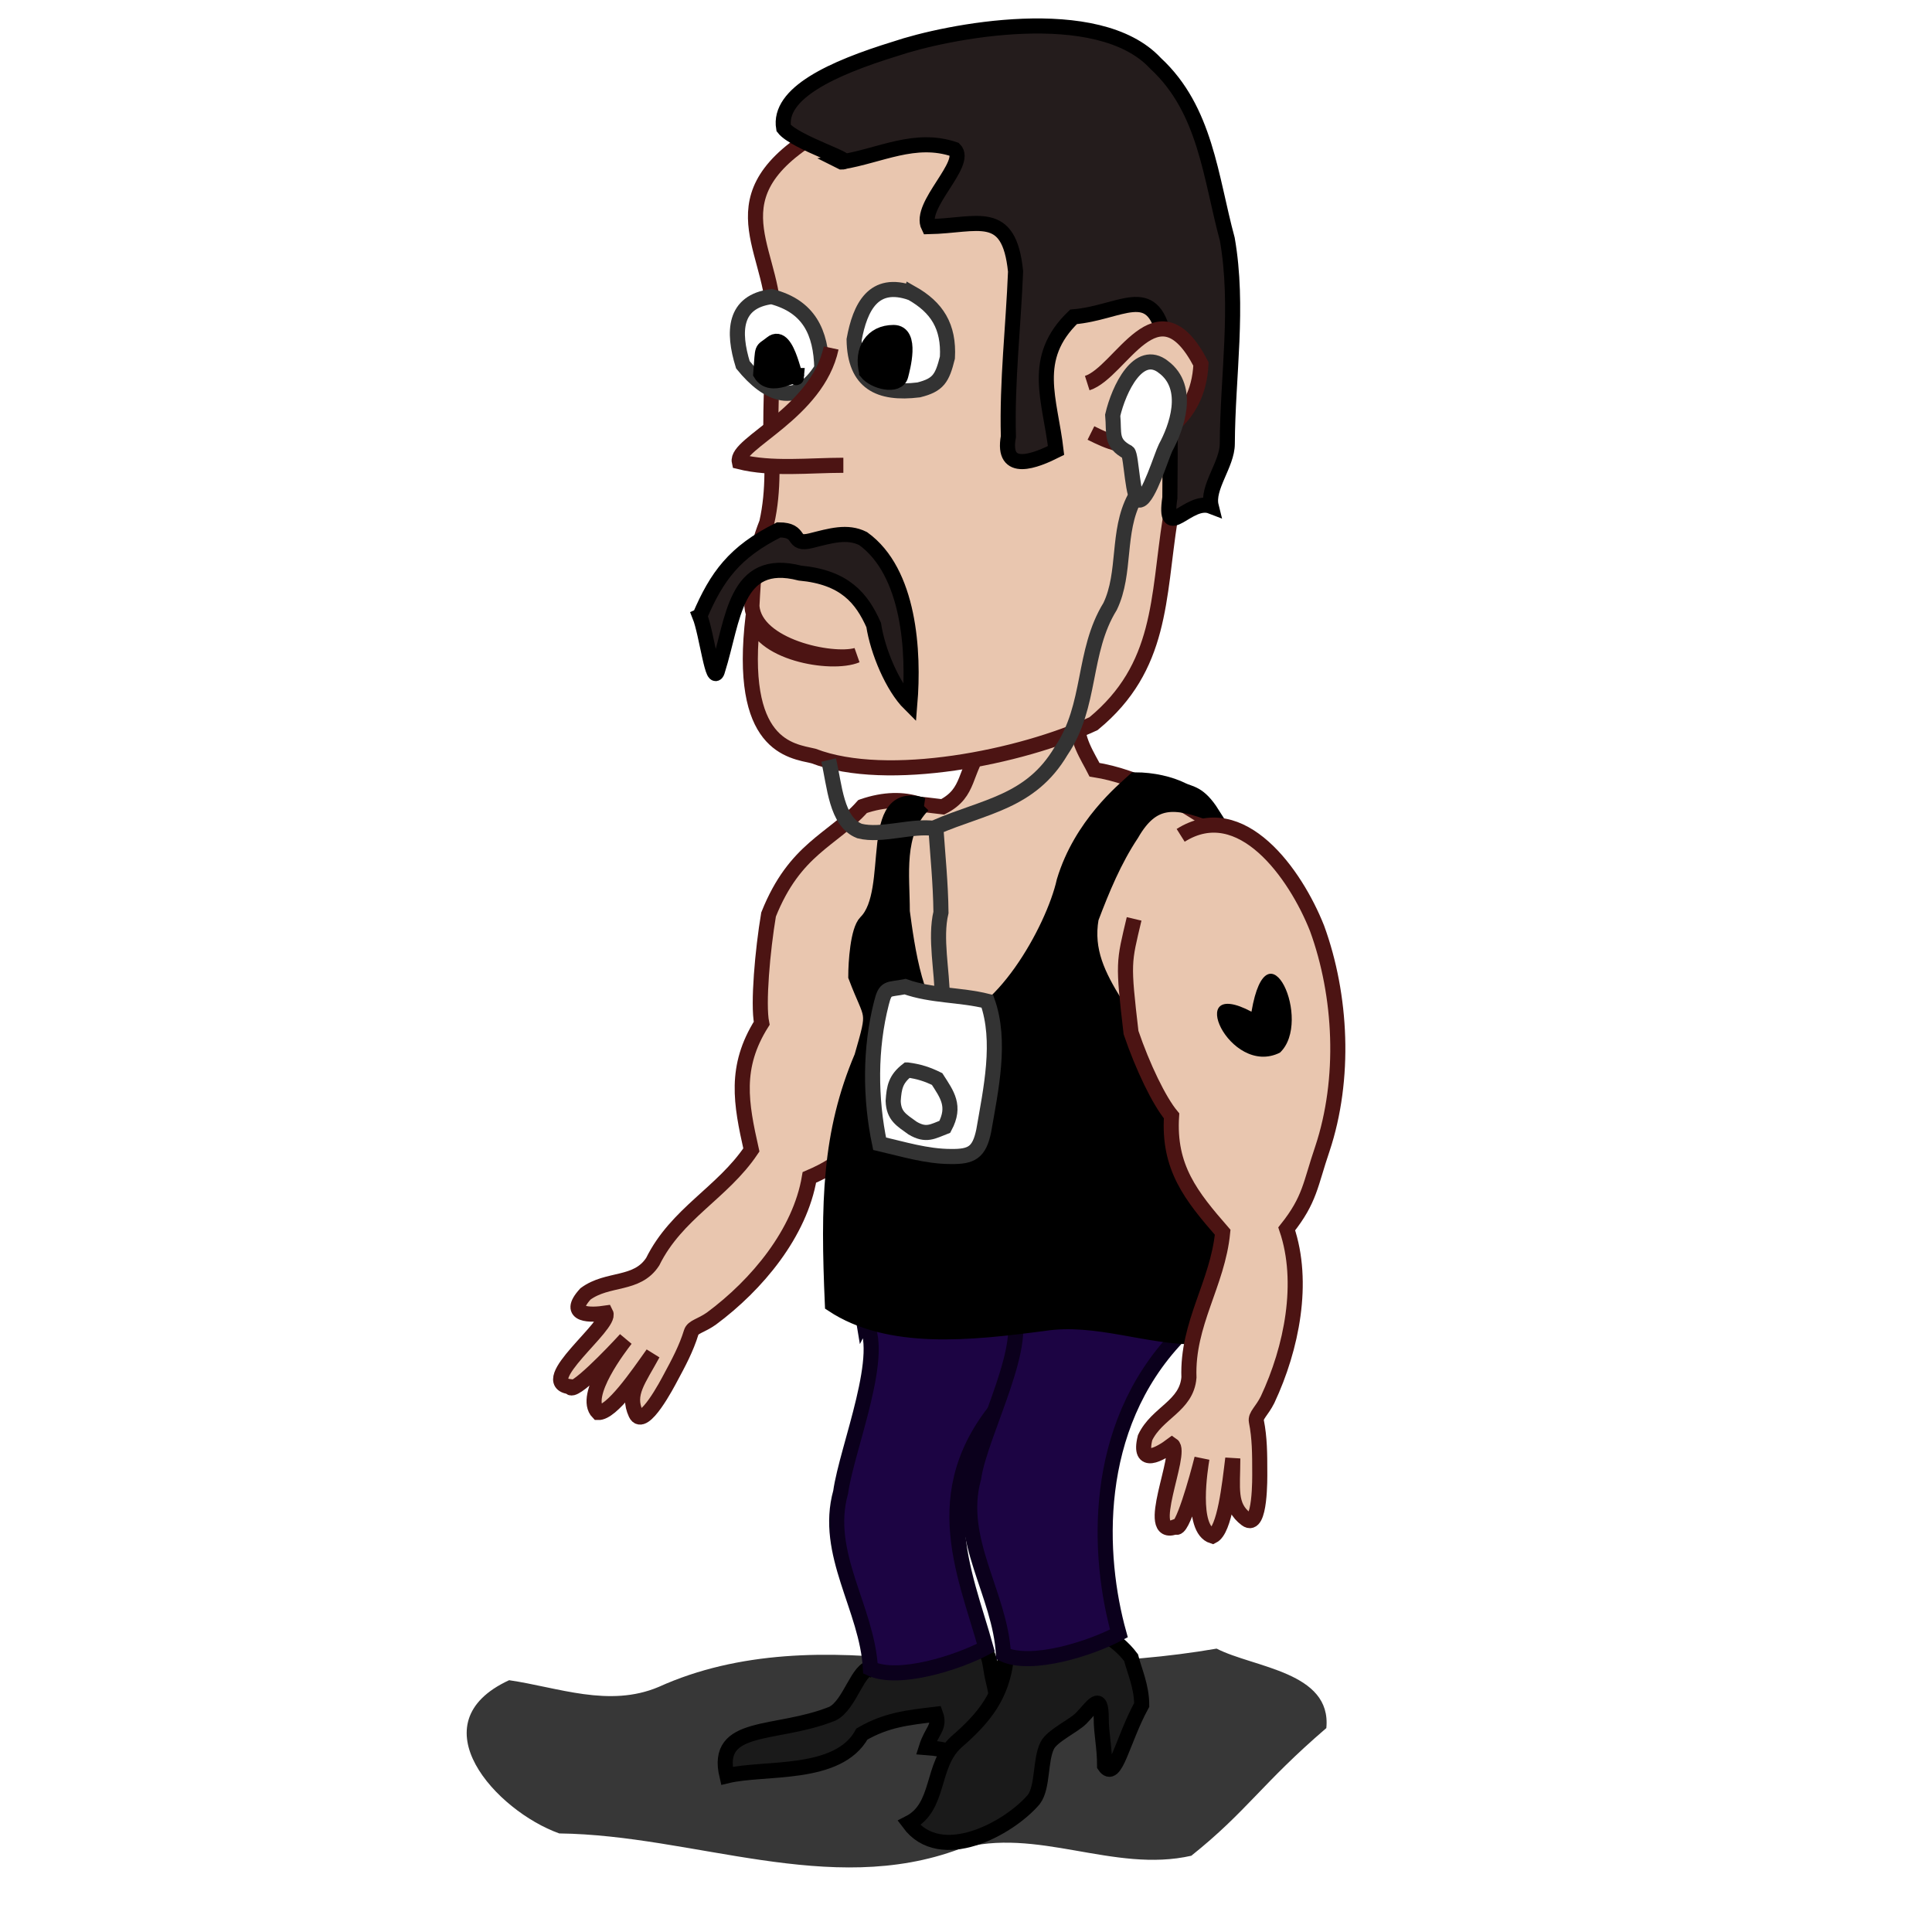
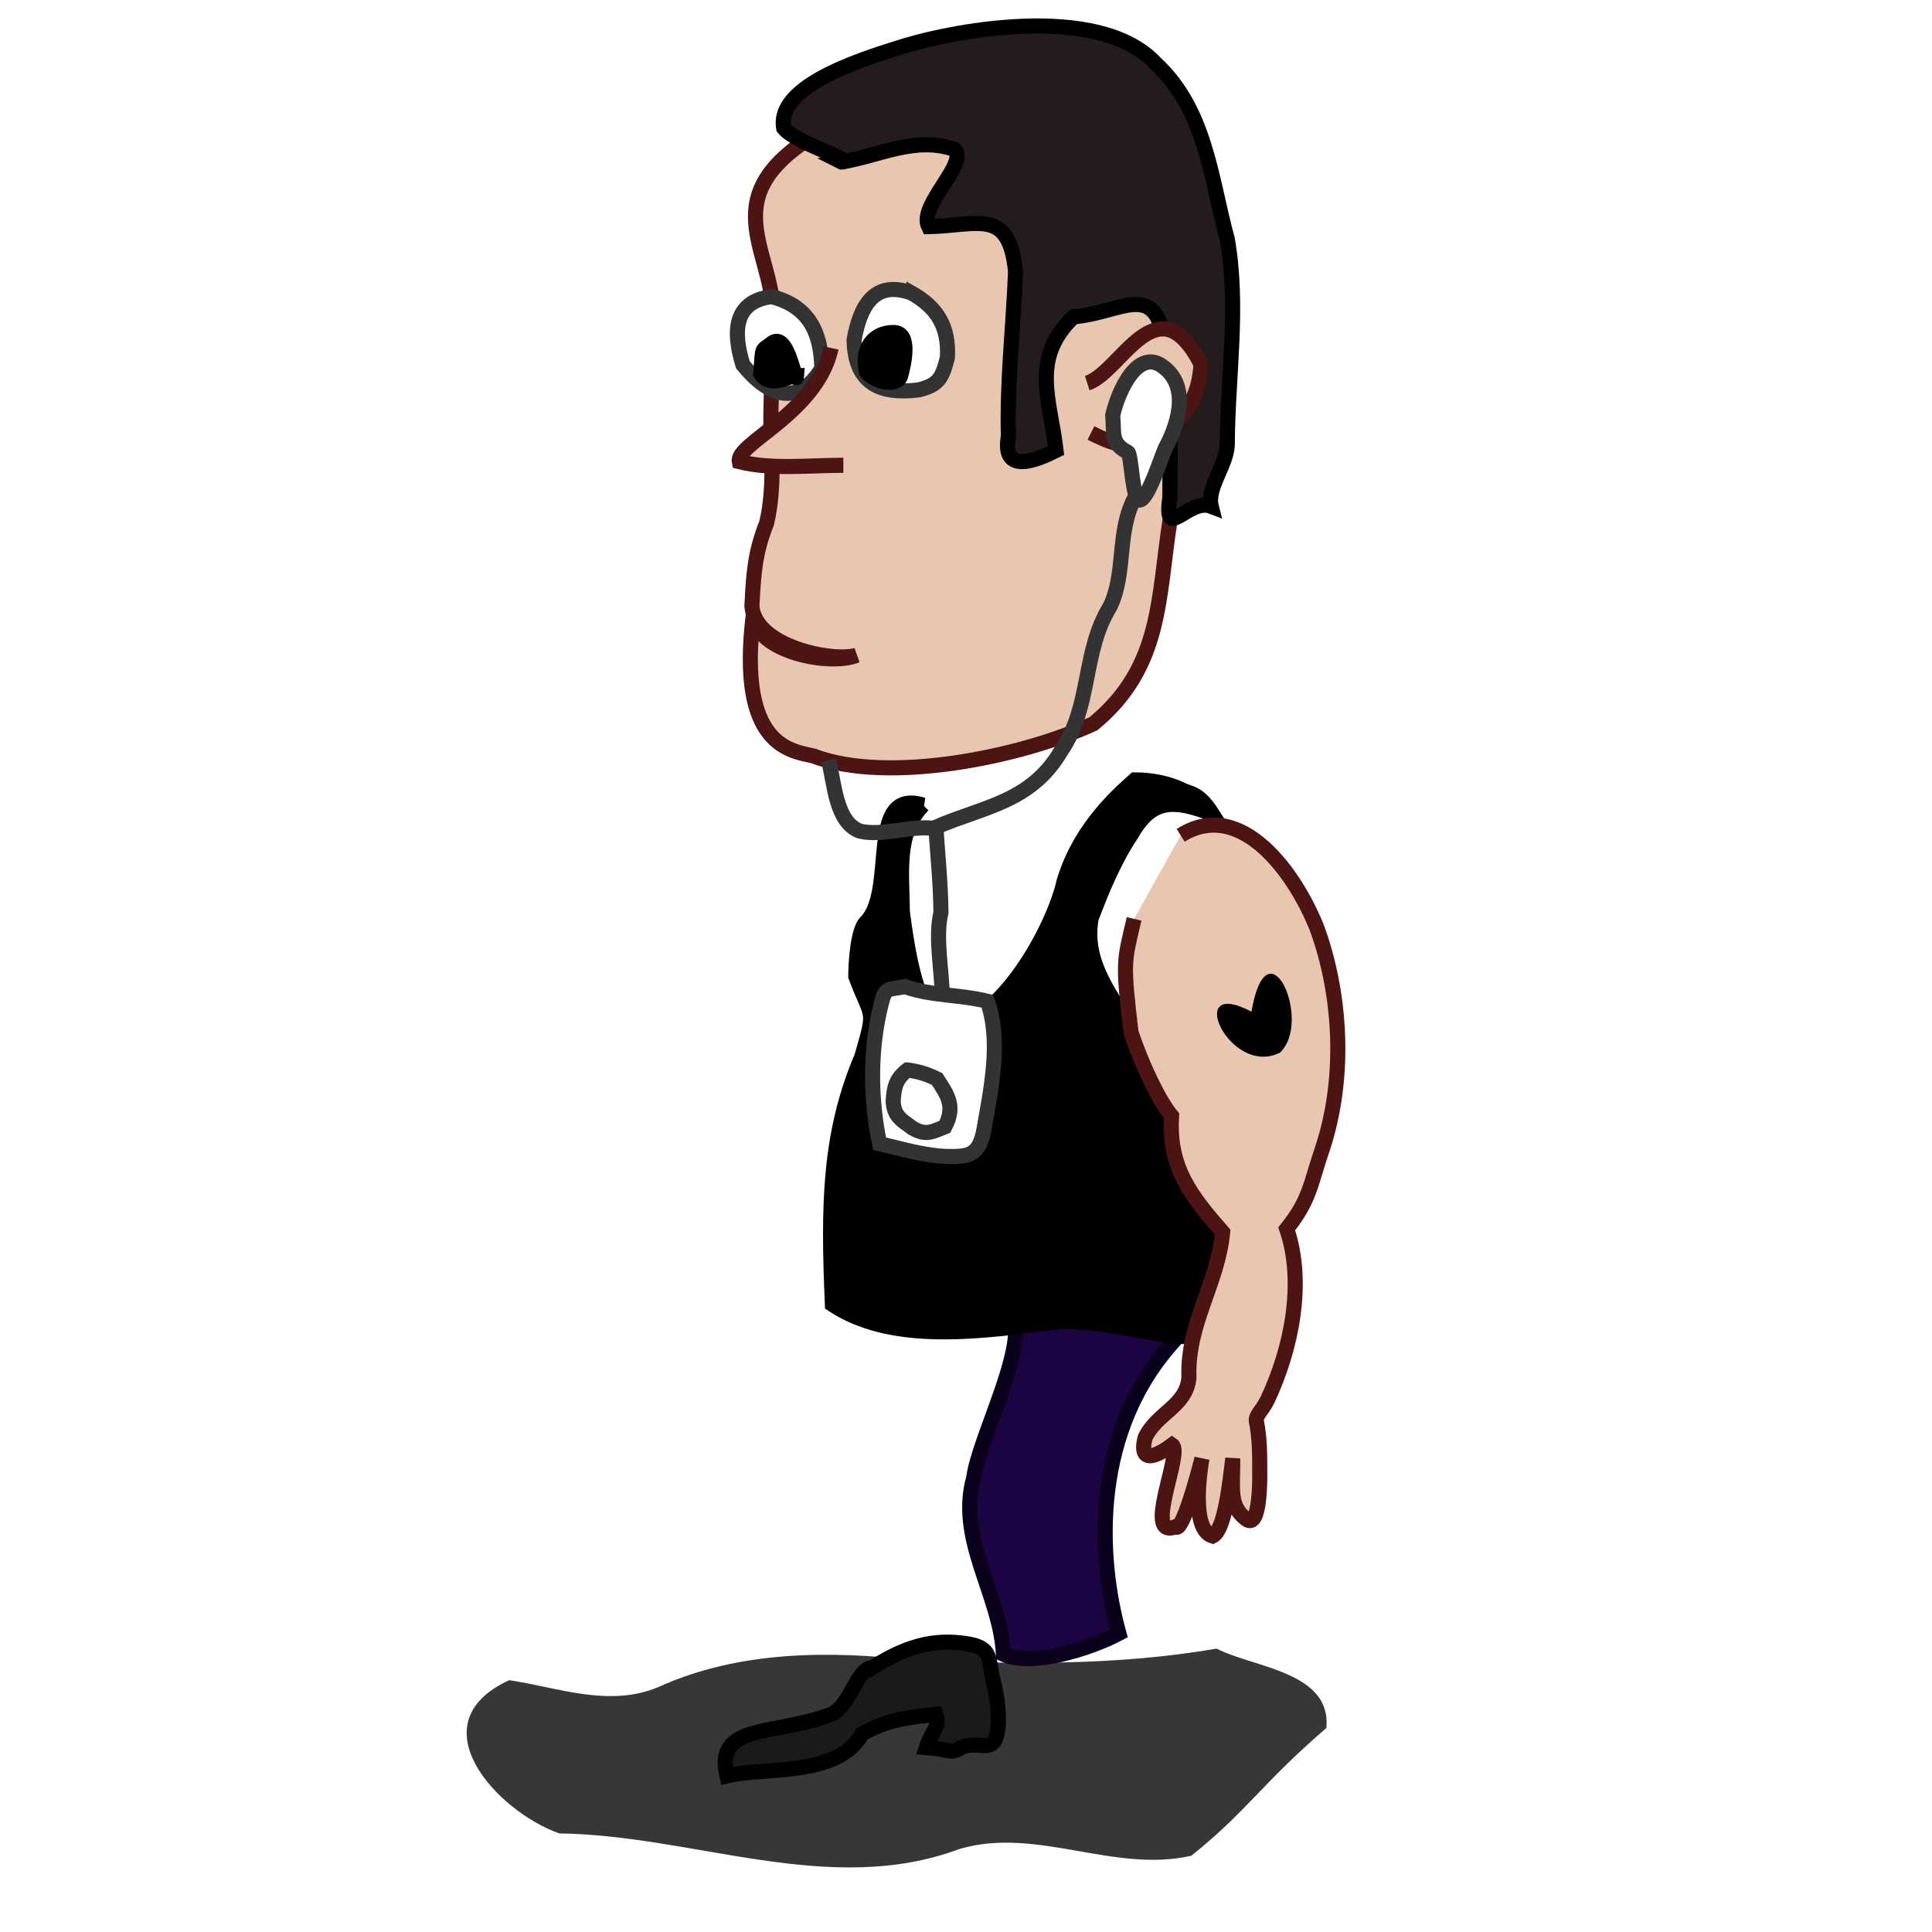
<svg xmlns="http://www.w3.org/2000/svg" viewBox="0 0 128 128">
  <defs>
    <filter height="2.221" id="filter3408" width="1.311" x="-.155" y="-.61">
      <feGaussianBlur stdDeviation="3.809" />
    </filter>
  </defs>
  <g transform="matrix(.968,0,0,.968,-271.086,-309.732)">
-     <path d="m339.09,375.167c-2.067,2.323-4.633,2.863-6.44,7.397-.411,2.441-.736,6.129-.47,7.443-1.887,3.003-1.426,5.471-.707,8.67-1.978,2.945-5.115,4.335-6.752,7.647-1.076,1.66-3.072,1.08-4.6,2.204-1.404,1.538.408,1.461 1.389,1.314 .431.819-4.88,4.735-2.453,5.04 .153.617 2.934-2.292 3.809-3.25-.351.458-3.007,3.863-1.882,5.016 .932.034 2.684-2.526 3.744-4.019-.976,1.807-1.794,2.731-1.164,4.099 .517,1.121 2.219-2.167 2.349-2.408 .583-1.079 1.105-2.055 1.444-3.16 .118-.385.656-.432 1.378-.939 3.143-2.327 6.066-5.864 6.708-9.664 2.37-1.013 2.858-1.91 4.739-3.65 3.693-3.468 6.15-8.622 6.859-13.459 .605-4.192-1.991-10.323-7.95-8.281z" fill="#e9c6af" fill-rule="evenodd" stroke="#4c1413" stroke-width="1.033" />
-     <path d="m353.913,369.296c-.36,1.067.63,2.525 1.046,3.357 3.003.476 5.832,2.108 8.486,3.942 2.819,5.736 6.297,18.185-3.408,18.241-5.828-1.724-13.466,1.315-18.697-1.849-3.316-1.225.014-3.078-1.174-6.069-.281-1.127-.356-2.269-.356-3.466 1.28-1.448.431-5.077 1.029-6.926 .769-1.969 2.032-1.508 3.733-1.332 1.936-1.007 1.377-2.363 2.863-4.316 .655-3.063 4.833-4.863 6.478-1.583z" fill="#e9c6af" fill-rule="evenodd" stroke="#4c1413" stroke-width="1.033" />
    <path d="m342.679,433.606c-5.881-.671-12.061-.663-17.555,1.825-3.396,1.432-6.876.028-10.23-.462-6.38,2.941-.883,8.948 3.431,10.487 9.21.113 18.511,4.39 27.398,1.062 5.273-1.548 10.542,1.677 15.862.465 3.81-3.045 4.818-4.94 9.241-8.738 .372-3.86-4.95-4.124-7.509-5.438-6.769,1.169-13.613,1.064-20.639.798z" fill-opacity=".783" fill-rule="evenodd" filter="url(#filter3408)" />
    <path d="m339.724,434.119c-.979,0-1.48,2.529-2.701,3.14-3.862,1.557-8.097.578-7.224,4.254 2.561-.624 7.603.105 9.243-2.861 1.681-.975 3.14-1.123 5.044-1.352 .321.893-.269,1.107-.638,2.277 1.485.107 1.645.437 2.225.088 1.174-.706 2.26.411 2.593-.924 .286-1.147-.014-2.83-.231-3.697-.365-1.463-.043-2.227-1.616-2.542-2.638-.465-4.527.274-6.694,1.618z" fill="#1a1a1a" fill-rule="evenodd" stroke="#000" stroke-width="1.033" />
-     <path d="m339.151,410.332c1.666,2.021-1.146,8.742-1.567,11.765-1.171,4.217 1.819,7.947 2.038,12.07 1.929.894 5.975-.401 7.902-1.427-1.46-5.252-4.327-11.119 1.65-17.391 1.594-1.599 2.063-5.317 1.989-7.524-2.039-1.267-5.341-.693-7.848-.693-2.361-.037.743-6.432-4.164,3.201z" fill="#1c0443" fill-rule="evenodd" stroke="#0b001c" stroke-width="1.033" />
-     <path d="m348.918,433.48c-.279,2.508-1.474,4.042-3.423,5.723-1.758,1.602-1.066,4.441-3.232,5.546 2.151,2.903 6.806.407 8.54-1.617 .647-.864.416-2.682.923-3.697 .329-.659 1.796-1.336 2.308-1.849 .768-.769 1.385-1.912 1.385,0 0,1.05.231,1.964.231,3.235 .733,1.102 1.201-1.711 2.539-4.159 0-1.27-.506-2.352-.727-3.235-2.135-2.849-7.026-3.45-8.546.054z" fill="#1a1a1a" fill-rule="evenodd" stroke="#000" stroke-width="1.033" />
    <path d="m349.139,409.448c1.666,2.021-2.03,8.654-2.451,11.676-1.171,4.217 1.819,7.947 2.038,12.07 1.929.894 5.975-.401 7.902-1.427-1.46-5.252-1.94-14.035 4.037-20.308 1.594-1.599-.323-2.4-.397-4.608-2.039-1.267-5.341-.693-7.848-.693-2.361-.037-1.823,1.707-3.28,3.289z" fill="#1c0443" fill-rule="evenodd" stroke="#0b001c" stroke-width="1.033" />
    <path d="m337.091,328.48c-8.636,4.569-4.222,8.212-4.108,13.019 0,2.456-.177,5.09-.177,7.546 .069,2.325.23,4.428-.28,6.701-.831,2.105-.898,3.48-1.016,5.714 .222,2.754 5.477,3.845 7.167,3.362-1.743.731-6.805-.167-7.079-2.712-1.083,8.969 2.597,9.246 4.123,9.603 5.062,1.94 14.227.08 19.169-2.211 4.704-3.872 4.398-8.589 5.249-14.002 .07-7.191.09-16.387-2.967-23.09-.632-1.361-.586-2.35-1.597-3.439-4.61-4.453-13.271-1.669-18.484-.491z" fill="#e9c6af" fill-rule="evenodd" stroke="#4c1413" stroke-width="1.033" />
    <path d="m337.648,331.057c1.181,0-3.178-1.302-3.965-2.323-.406-2.382 3.335-4.096 7.622-5.417 3.518-1.193 13.885-3.265 17.83.987 3.44,3.175 3.766,7.819 4.912,12.036 .81,4.638.025,9.336 0,14.002 0,1.413-1.422,2.994-1.1,4.284-1.558-.603-3.288,2.539-2.83-.599 .021-3.663.115-7.303-.393-10.985-.802-3.793-2.954-1.667-6.199-1.387-2.971,2.857-1.602,5.647-1.198,9.148-1.373.691-3.738,1.655-3.262-.953-.104-3.766.341-7.529.491-11.3-.448-4.398-2.573-3.135-5.952-3.067-.722-1.445 2.743-4.319 1.777-5.285-2.704-.925-5.09.428-7.734.858z" fill="#241c1c" fill-rule="evenodd" stroke="#000" stroke-width="1.033" />
-     <path d="m327.945,362.133c1.159-2.701 2.359-4.378 5.403-5.895 1.669,0 .769,1.097 2.21.737 1.341-.335 2.474-.687 3.563-.142 3.182,2.291 3.495,7.738 3.197,11.321-1.177-1.168-2.201-3.61-2.474-5.408-.816-1.833-1.978-3.265-5.046-3.551-4.48-1.157-4.543,3.208-5.627,6.624-.314,1.256-.747-2.483-1.228-3.685z" fill="#241c1c" fill-rule="evenodd" stroke="#000" stroke-width="1.033" />
    <path d="m354.461,346.192c2.32-.739 4.787-7.07 7.783-1.311-.178,4.069-3.475,5.179-3.845,5.215-1.207.709-2.515.093-3.684-.491" fill="#e9c6af" fill-rule="evenodd" stroke="#4c1413" stroke-width="1.033" />
    <path d="m342.435,340.025c-2.602-.926-3.522.964-3.93,3.193 .045,2.953 1.707,3.771 4.421,3.439 1.342-.335 1.609-.786 1.965-2.211 .116-2.132-.712-3.437-2.456-4.422z" fill="#fff" fill-rule="evenodd" stroke="#333" stroke-width="1.033" />
    <path d="m339.363,345.446c-.386-1.545.388-2.719 1.844-2.719 1.303,0 .605,2.494.491,2.948-.204.818-1.809.43-2.335-.228z" fill-rule="evenodd" stroke="#000" stroke-width="1.033" />
    <path d="m330.892,344.938c-.7-2.274-.621-4.329 1.965-4.667 2.565.668 3.383,2.446 3.438,4.913-1.698,2.738-3.717,1.829-5.403-.246z" fill="#fff" fill-rule="evenodd" stroke="#333" stroke-width="1.033" />
    <path d="m334.576,345.675c.016-.266-1.773,1.03-2.46-.125 .156-1.976.015-1.486.737-2.077 1.159-.95 1.666,3.157 1.724,2.202z" fill-rule="evenodd" stroke="#000" stroke-width="1.033" />
    <path d="m343.221,375.073c-1.891,1.941-1.419,4.768-1.419,7.286 .301,2.202.955,7.447 3.049,7.909 3.582-.086 7.286-6.643 8.031-9.989 1.157-3.844 4.057-6.213 4.847-6.932 1.214,0 2.408.281 3.232.693 .555.278 1.137.178 2.058,1.631-2.579-.965-4.101-1.098-5.52,1.373-1.193,1.792-2.01,3.772-2.77,5.777-.391,2.235.499,3.948 1.616,5.777 3.265,2.984 7.167.532 8.771-2.773 .487-.974.462,2.146.462,3.235v3.466c-2.955,7.987-1.659,7.972-.692,16.868 0,1.424-1.606,1.497-2.77,2.08-3.527.059-7.007-1.474-10.618-.924-5.014.661-10.611,1.271-14.478-1.298-.303-6.915-.206-11.735 2.014-16.957 .97-3.379.721-2.478-.413-5.491 0-.963.142-3.159.693-3.71 2.156-2.136-.052-9.234 3.909-8.021z" fill-rule="evenodd" stroke="#000" stroke-width="1.033" />
    <path d="m357.669,382.862c-.715,3.026-.775,2.932-.211,7.781 .798,2.343 1.917,4.672 2.775,5.702-.234,3.539 1.344,5.492 3.497,7.965-.341,3.531-2.441,6.245-2.308,9.936-.158,1.972-2.19,2.409-3.001,4.125-.504,2.02 1.054,1.092 1.847.496 .768.516-2.044,6.484.236,5.6 .427.47 1.493-3.41 1.807-4.669-.092.57-.81,4.827.727,5.308 .836-.413 1.162-3.498 1.385-5.315 0,2.054-.281,3.255.923,4.159 .987.741.923-2.961.923-3.235 0-1.227-.005-2.333-.231-3.466-.079-.395.372-.692.766-1.481 1.66-3.541 2.552-8.041 1.311-11.69 1.604-2.018 1.608-3.038 2.436-5.464 1.602-4.807 1.315-10.509-.359-15.102-1.475-3.735-5.197-8.975-9.336-6.368" fill="#e9c6af" fill-rule="evenodd" stroke="#4c1413" stroke-width="1.033" />
    <path d="m336.934,343.788c-.947,4.438-6.562,6.541-6.287,7.782 2.222.553 4.774.246 7.122.246" fill="#e9c6af" fill-rule="evenodd" stroke="#4c1413" stroke-width="1.033" />
    <path d="m365.702,389.214c-4.691-2.485-1.504,4.535 1.949,2.802 2.274-2.139-.864-9.145-1.949-2.802z" fill-rule="evenodd" />
    <path d="m359.674,345.085c1.929,1.445.859,4.222.155,5.514-.285.569-1.147,3.444-1.759,3.597-.52.13-.574-3.076-.826-3.265-1.215-.648-.921-1.265-1.039-2.542 .421-1.813 1.777-4.625 3.469-3.304z" fill="#fff" fill-rule="evenodd" stroke="#333" stroke-width="1.033" />
    <path d="m340.25,396.5c2.613-.912 5.65-1.109 7.75.5 2.436,1.25 5.157,2.938 5.75,5.625" fill="none" stroke="#000" stroke-width="1.033" />
    <path d="m342,387.5c1.818.645 3.767.536 5.625,1 .975,2.737.24,6.026-.25,8.875-.307,1.468-.819,1.771-2.25,1.75-1.666-.002-3.265-.505-4.875-.875-.651-3.095-.67-6.533.125-9.625 .283-1.134.443-.889 1.625-1.125z" fill="#fff" fill-rule="evenodd" stroke="#333" stroke-width="1.033" />
    <path d="m342.151,393.203c-.799.623-.91,1.176-.972,2.121 .034,1.035.574,1.31 1.326,1.856 .935.556 1.379.231 2.21-.088 .758-1.424.151-2.21-.53-3.27-.667-.326-1.239-.515-2.033-.619z" fill="none" stroke="#333" stroke-width="1.033" />
    <path d="m357.708,354.047c-1.237,2.317-.581,5.129-1.679,7.425-1.93,3.127-1.244,6.796-3.359,9.899-2.074,3.511-5.24,3.776-8.574,5.215 .134,1.916.333,3.885.354,5.834-.42,1.756.088,4.021.088,5.834" fill="none" stroke="#333" stroke-width="1.033" />
    <path d="m336.76,371.989c.417,1.745.51,4.232 2.121,4.861 1.51.38 3.576-.408 5.127-.177" fill="none" stroke="#333" stroke-width="1.033" />
  </g>
</svg>